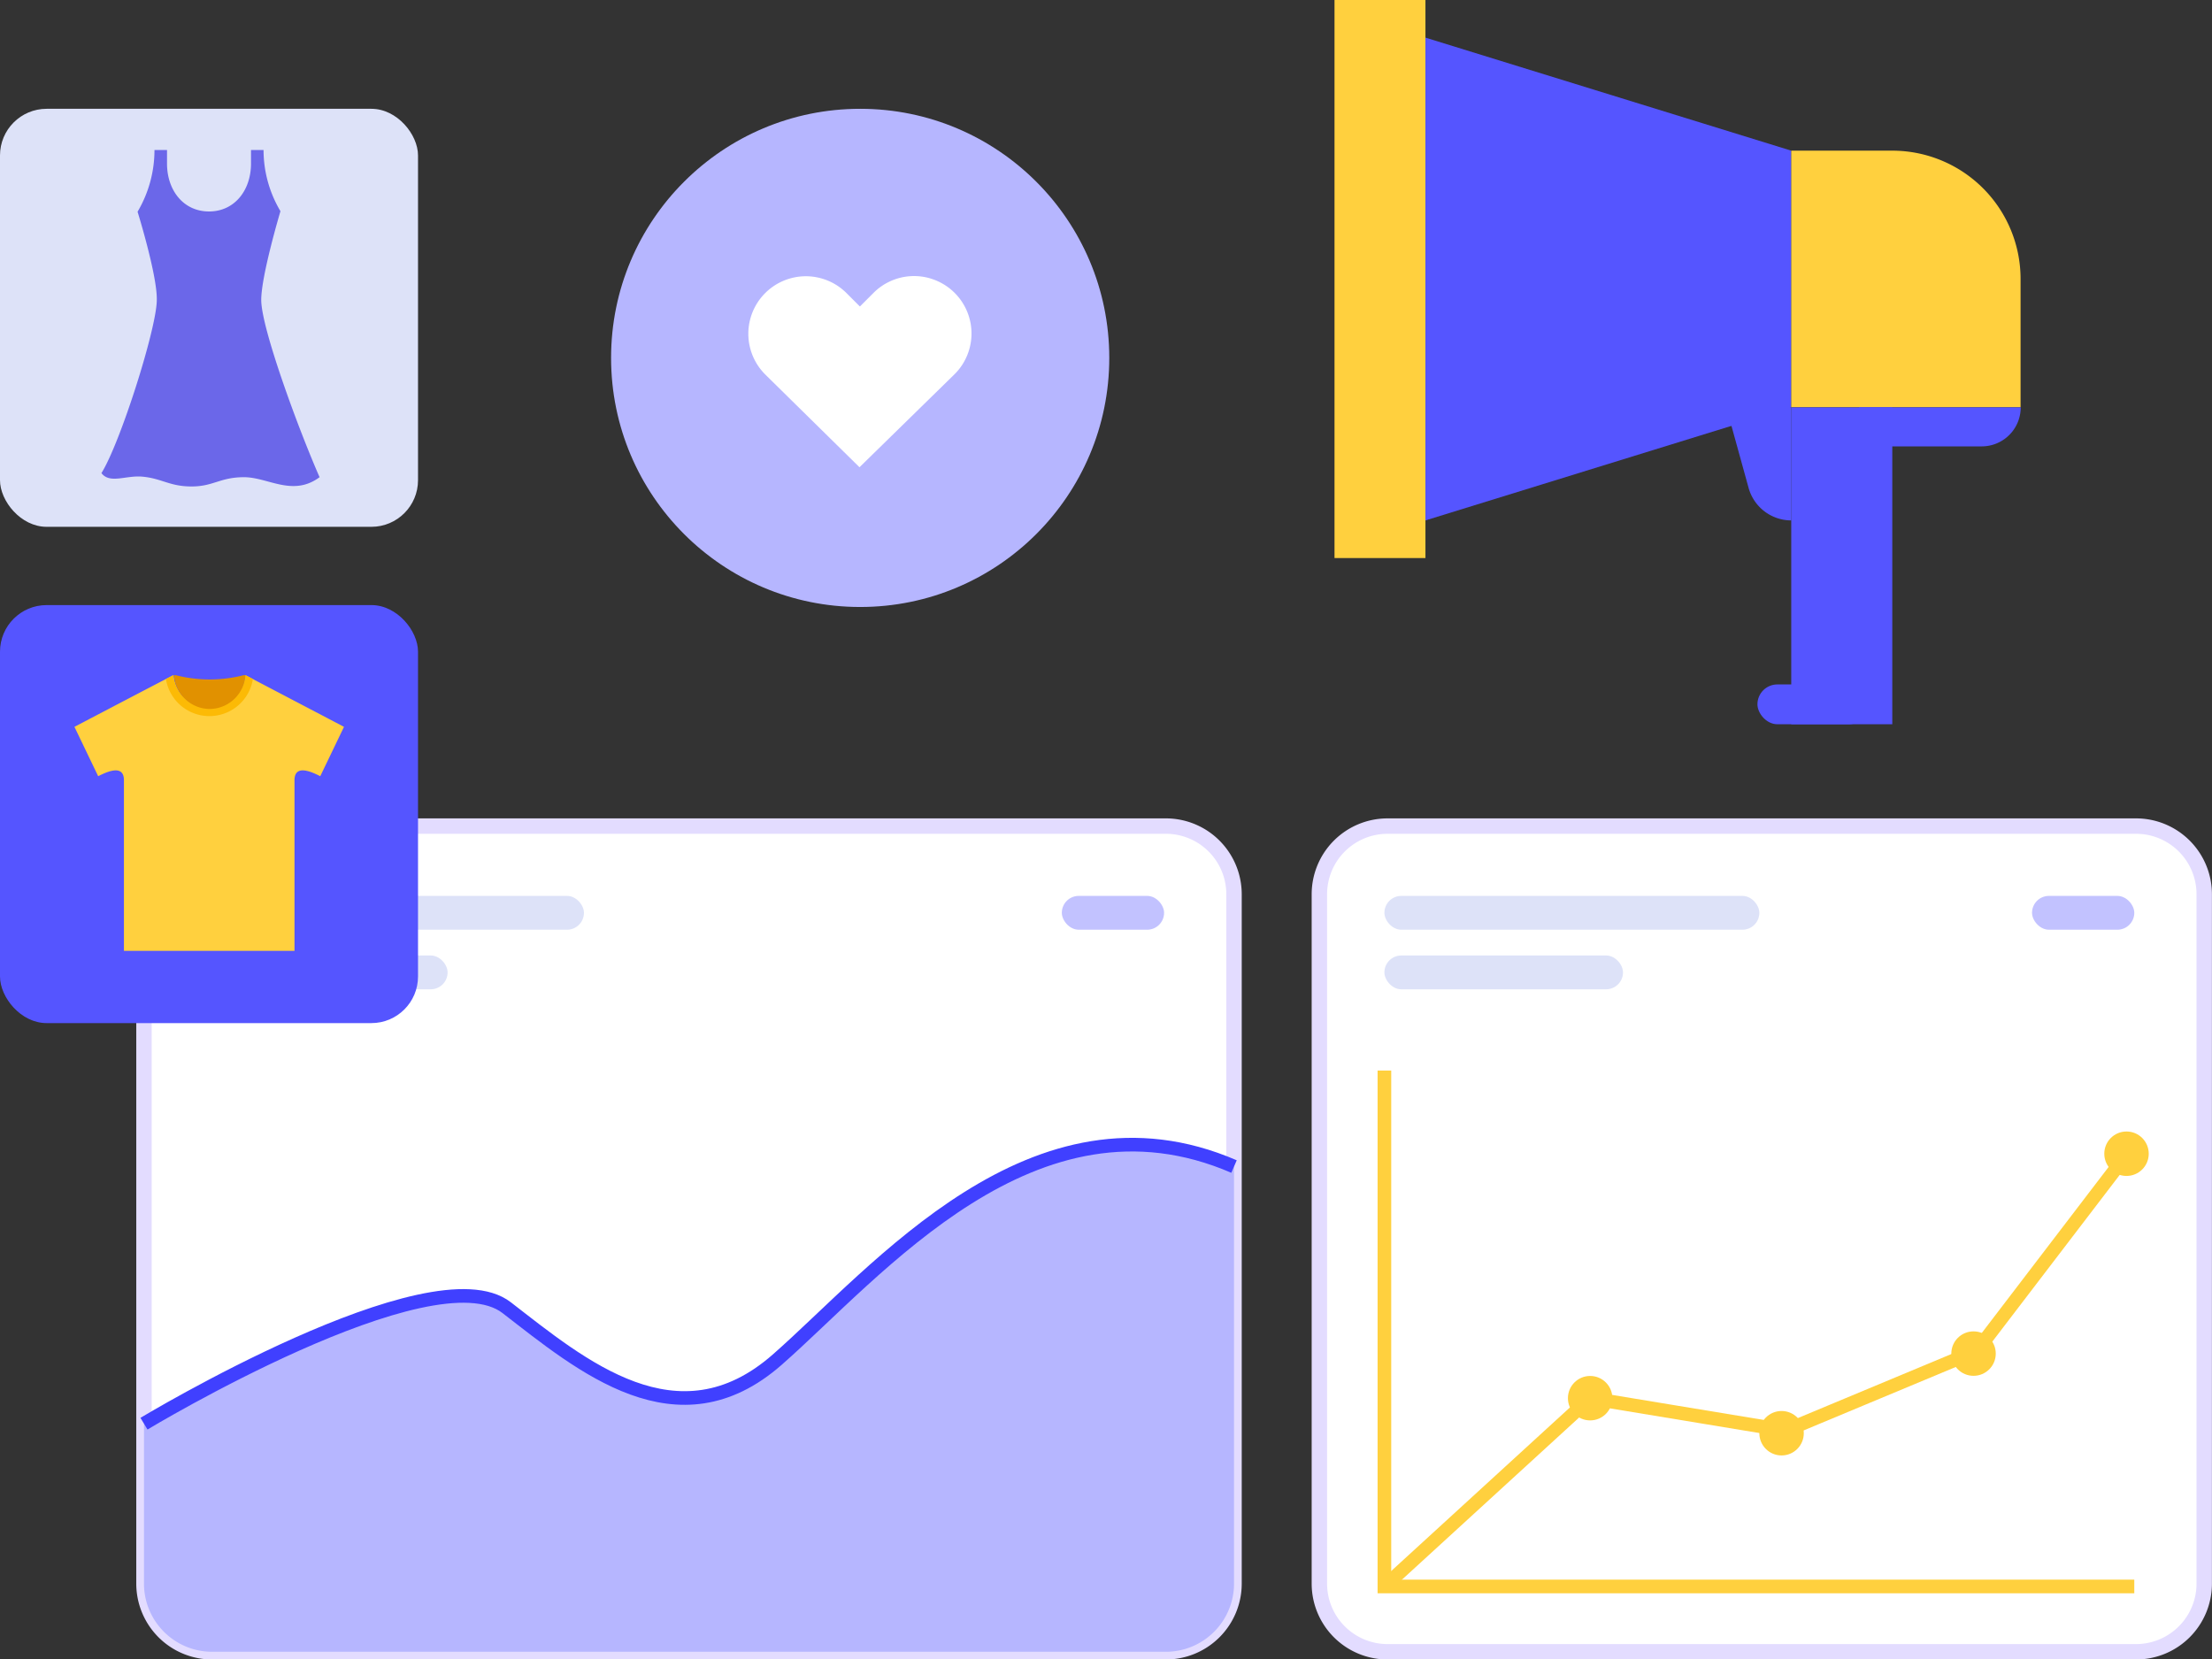
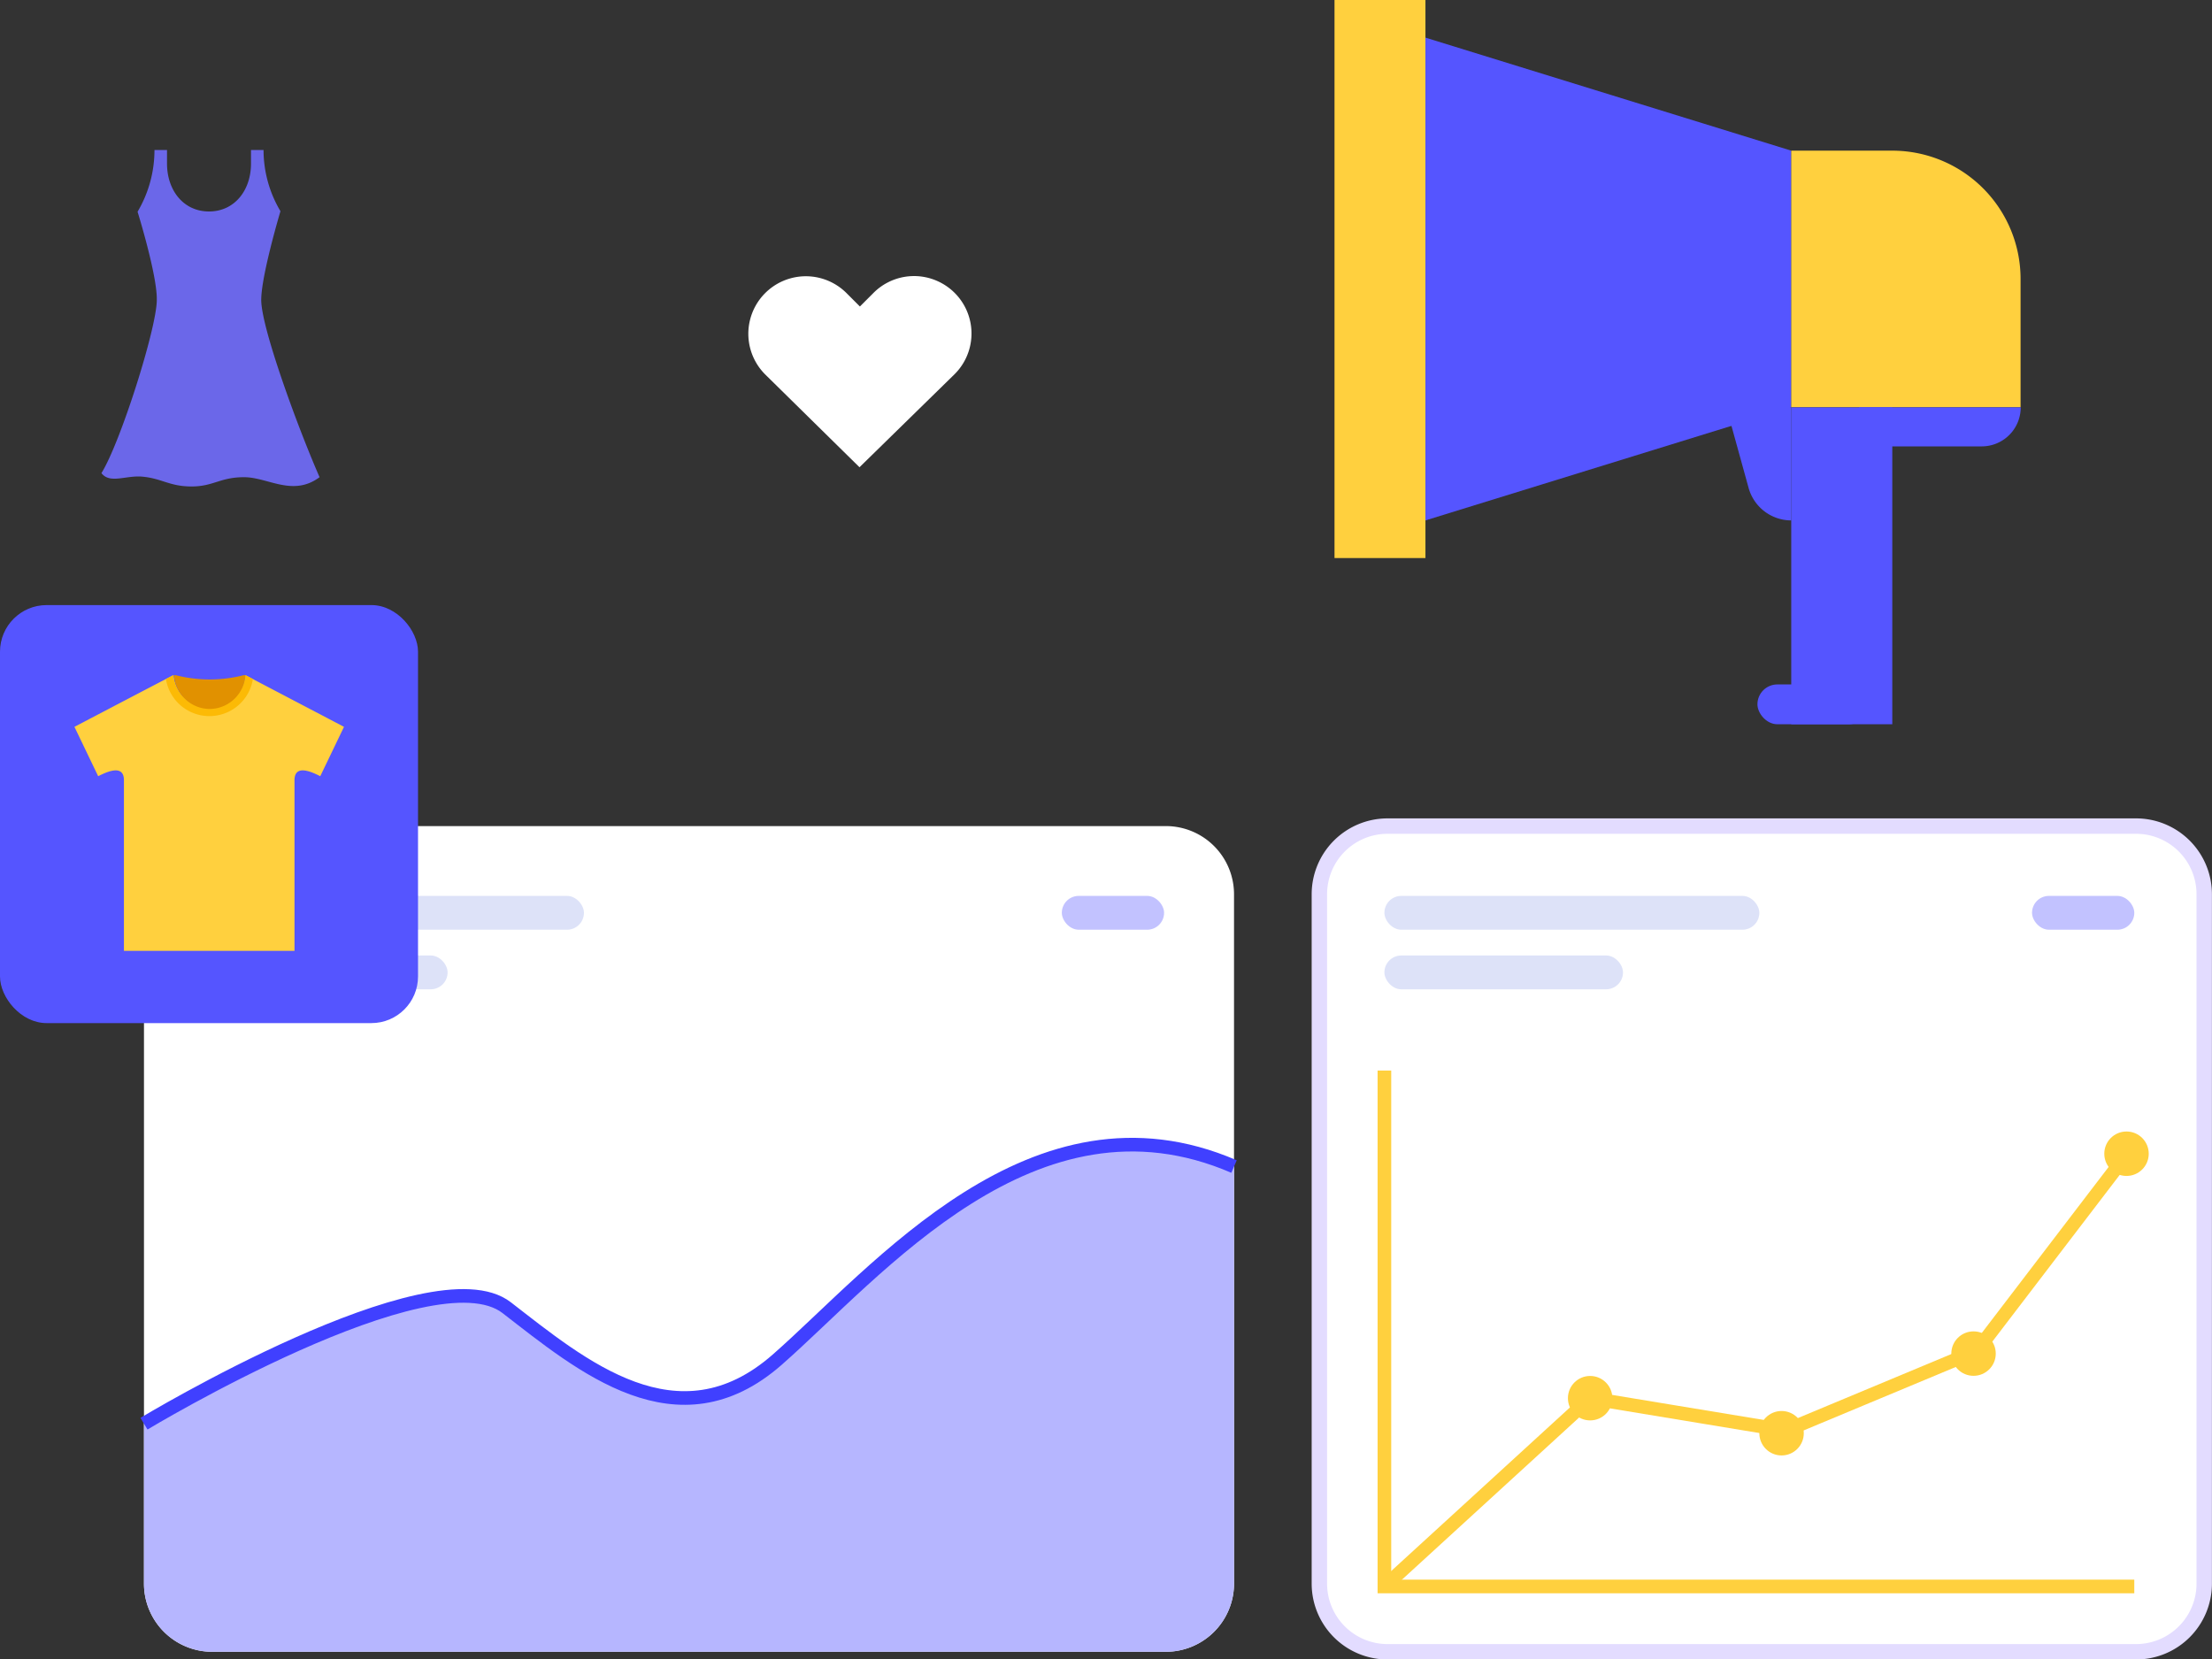
<svg xmlns="http://www.w3.org/2000/svg" id="Layer_1" data-name="Layer 1" viewBox="0 0 162.24 121.71">
  <rect x="0" y="0" width="162.24" height="121.71" fill="#333333" stroke="none" />
  <defs>
    <style>.cls-1{fill:#fff;}.cls-2,.cls-4,.cls-7{fill:none;stroke-miterlimit:10;}.cls-2{stroke:#e3dcff;stroke-width:1.13px;}.cls-3{fill:#b6b6ff;}.cls-4{stroke:#4040ff;}.cls-5{fill:#dde2f8;}.cls-6{fill:#c2c2ff;}.cls-7{stroke:#ffd03e;}.cls-8{fill:#ffd03e;}.cls-9{fill:#55f;}.cls-10{fill:#6b67e9;}.cls-11{fill:#fcba05;}.cls-12{fill:#e19100;}</style>
  </defs>
  <path class="cls-1" d="M90.51,65.59v50.56a5,5,0,0,1-5,5H15.56a5,5,0,0,1-5-5V65.59a5,5,0,0,1,5-5h70A5,5,0,0,1,90.51,65.59Z" />
-   <path class="cls-2" d="M90.51,65.59v50.56a5,5,0,0,1-5,5H15.56a5,5,0,0,1-5-5V65.59a5,5,0,0,1,5-5h70A5,5,0,0,1,90.51,65.59Z" />
  <path class="cls-3" d="M90.51,85.56v30.59a5,5,0,0,1-5,5H15.56a5,5,0,0,1-5-5V104.42s21.13-12.74,26.6-8.51S49.69,106.14,57,99.73,75.82,79.21,90.51,85.56Z" />
  <path class="cls-4" d="M10.56,104.42s21.13-12.74,26.6-8.51S49.69,106.14,57,99.73,75.82,79.21,90.51,85.56" />
  <rect class="cls-5" x="15.33" y="65.71" width="27.5" height="2.48" rx="1.24" />
  <rect class="cls-6" x="77.88" y="65.71" width="7.5" height="2.48" rx="1.24" />
  <rect class="cls-5" x="15.33" y="70.08" width="17.5" height="2.48" rx="1.24" />
  <path class="cls-1" d="M161.67,65.59v50.56a5,5,0,0,1-5,5h-54.9a5,5,0,0,1-5-5V65.59a5,5,0,0,1,5-5h54.9A5,5,0,0,1,161.67,65.59Z" />
  <path class="cls-2" d="M161.67,65.59v50.56a5,5,0,0,1-5,5h-54.9a5,5,0,0,1-5-5V65.59a5,5,0,0,1,5-5h54.9A5,5,0,0,1,161.67,65.59Z" />
  <rect class="cls-5" x="101.54" y="65.71" width="27.5" height="2.48" rx="1.24" />
  <rect class="cls-6" x="149.04" y="65.71" width="7.5" height="2.48" rx="1.24" />
  <rect class="cls-5" x="101.54" y="70.08" width="17.5" height="2.48" rx="1.24" />
  <polyline class="cls-7" points="101.54 78.52 101.54 116.36 156.54 116.36" />
  <polyline class="cls-7" points="101.54 116.36 116.63 102.55 130.98 104.92 144.98 99.08 156.54 83.95" />
  <circle class="cls-8" cx="116.63" cy="102.55" r="1.63" />
  <circle class="cls-8" cx="130.67" cy="105.12" r="1.63" />
  <circle class="cls-8" cx="144.75" cy="99.28" r="1.63" />
  <circle class="cls-8" cx="155.97" cy="84.62" r="1.63" />
  <rect class="cls-8" x="97.88" width="6.67" height="40.93" />
  <polygon class="cls-9" points="131.38 29.88 104.55 38.17 104.55 2.76 131.38 11.05 131.38 29.88" />
  <path class="cls-8" d="M131.38,11.05h7.41a9.41,9.41,0,0,1,9.41,9.41v9.41a0,0,0,0,1,0,0H131.38a0,0,0,0,1,0,0V11.05a0,0,0,0,1,0,0Z" />
  <rect class="cls-9" x="131.38" y="29.88" width="7.41" height="23.24" />
  <rect class="cls-9" x="128.9" y="50.2" width="8.17" height="2.92" rx="1.46" />
  <path class="cls-9" d="M131.38,38.17h0a3.25,3.25,0,0,1-3.13-2.39l-1.63-5.9h4.76Z" />
  <path class="cls-9" d="M136.32,29.88h11.89a0,0,0,0,1,0,0v0a2.86,2.86,0,0,1-2.86,2.86h-9a0,0,0,0,1,0,0V29.88A0,0,0,0,1,136.32,29.88Z" />
-   <circle class="cls-3" cx="63.09" cy="26.25" r="18.27" />
  <path class="cls-1" d="M68.79,20.63a4.2,4.2,0,0,0-4.72.85l-1,1-1-1a4.21,4.21,0,1,0-5.93,6l6.9,6.79L70,27.46A4.21,4.21,0,0,0,68.79,20.63Z" />
-   <rect class="cls-5" y="7.98" width="30.66" height="30.66" rx="3.42" />
  <path class="cls-10" d="M19.16,22c0-1.79,1.41-6.51,1.41-6.51A8.79,8.79,0,0,1,19.33,11h-.92v1c0,1.94-1.19,3.51-3.08,3.51s-3.08-1.57-3.08-3.51V11h-.92a8.89,8.89,0,0,1-1.24,4.53S11.54,20.2,11.5,22c0,2.06-2.68,10.5-4.06,12.7.62.81,1.79.15,3,.26,1.43.13,2,.72,3.61.72S16.14,35,17.9,35s3.57,1.46,5.54,0C21.87,31.42,19.16,24.05,19.16,22Z" />
  <rect class="cls-9" y="44.38" width="30.66" height="30.66" rx="3.42" />
  <path class="cls-8" d="M18,49.52a2.65,2.65,0,0,1-5.28,0c-.39.19-7.26,3.79-7.26,3.79l1.74,3.62c.6-.3,1.89-.92,1.89.3V69.74H21.6V57.23c0-1.22,1.29-.6,1.89-.3l1.74-3.62S18.36,49.71,18,49.52Z" />
  <path class="cls-11" d="M18,49.52a2.65,2.65,0,0,1-5.28,0l-.55.28a3.23,3.23,0,0,0,6.38,0Z" />
  <path class="cls-12" d="M15.33,52A2.65,2.65,0,0,0,18,49.52h-.12a10.08,10.08,0,0,1-5,0h-.12A2.65,2.65,0,0,0,15.33,52Z" />
</svg>